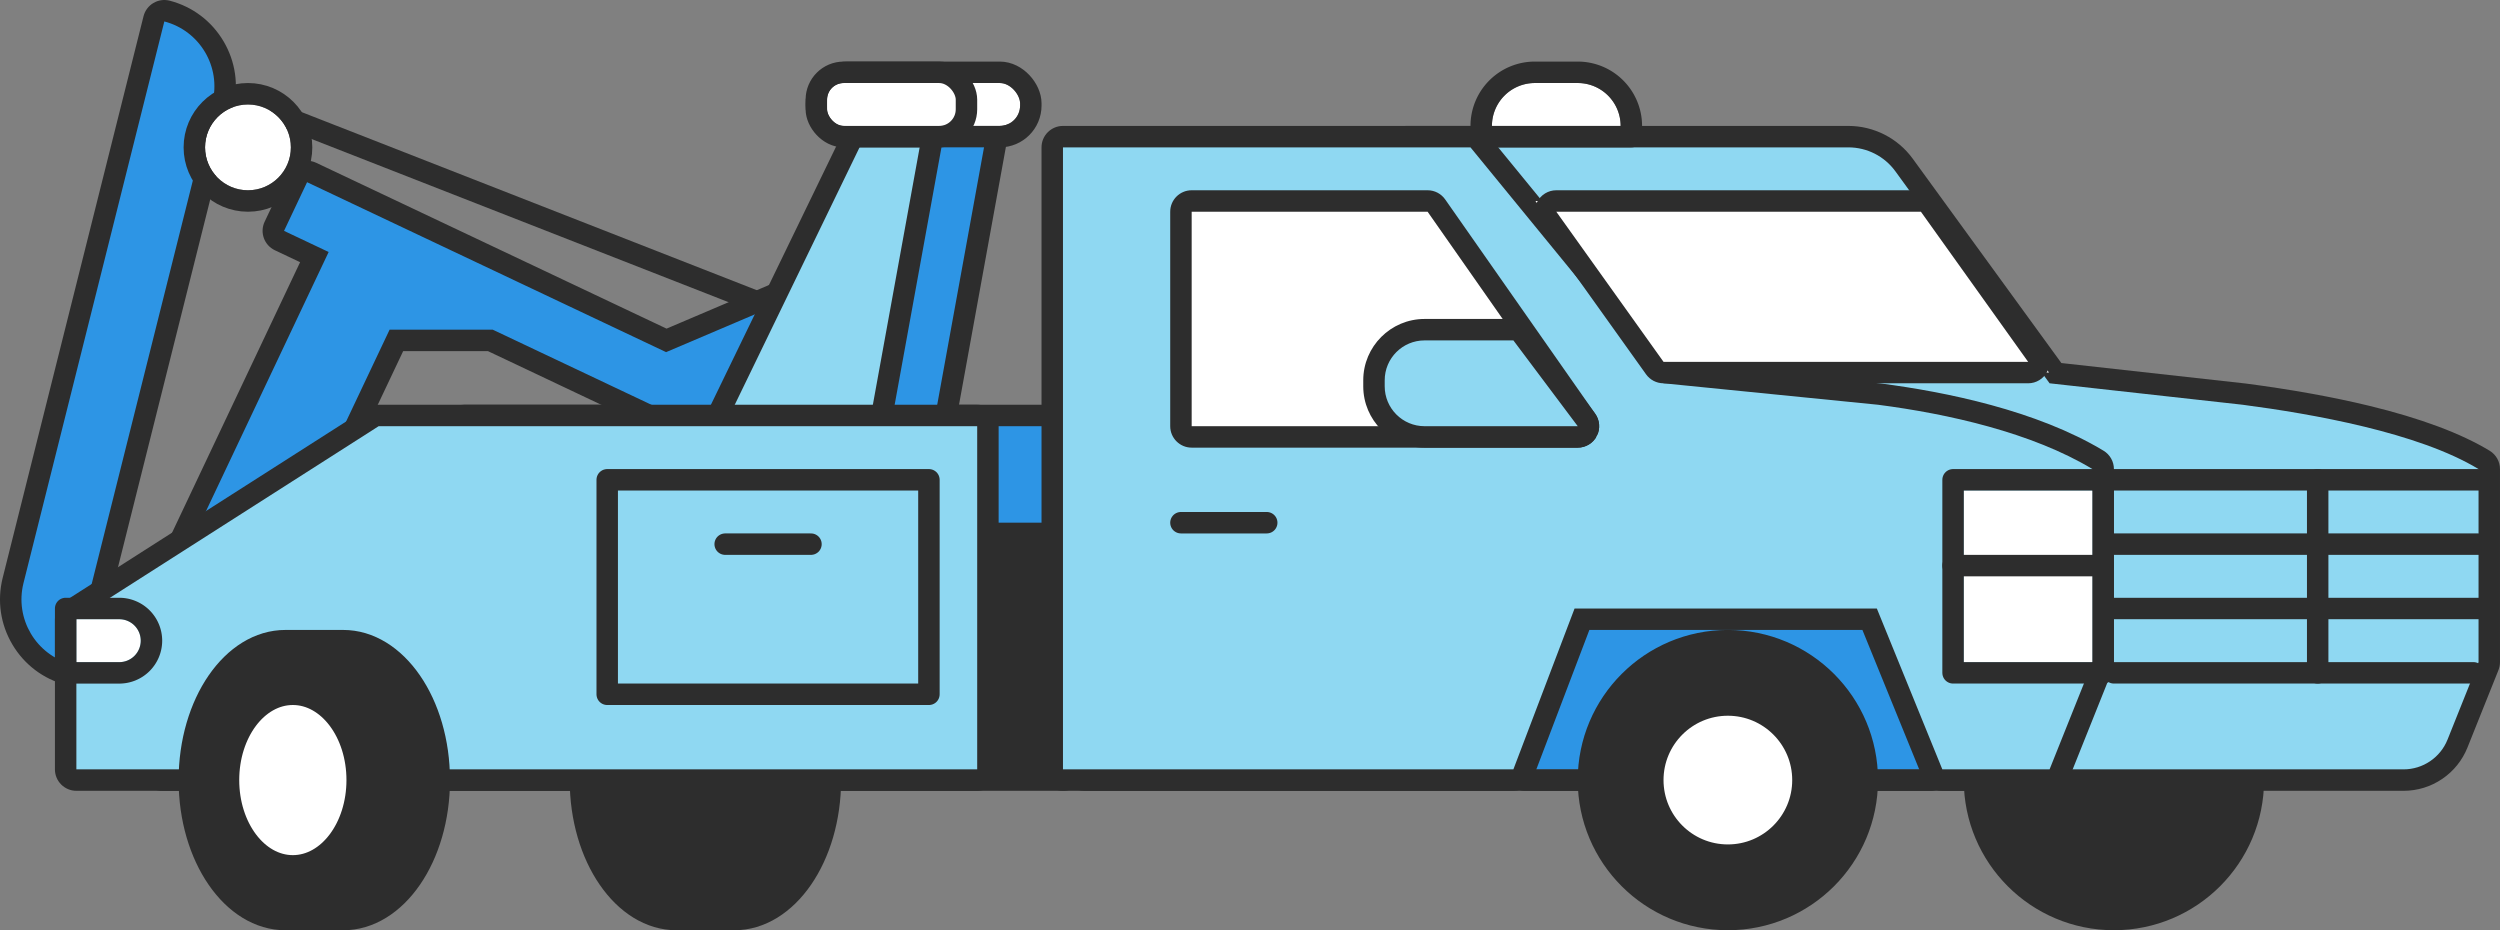
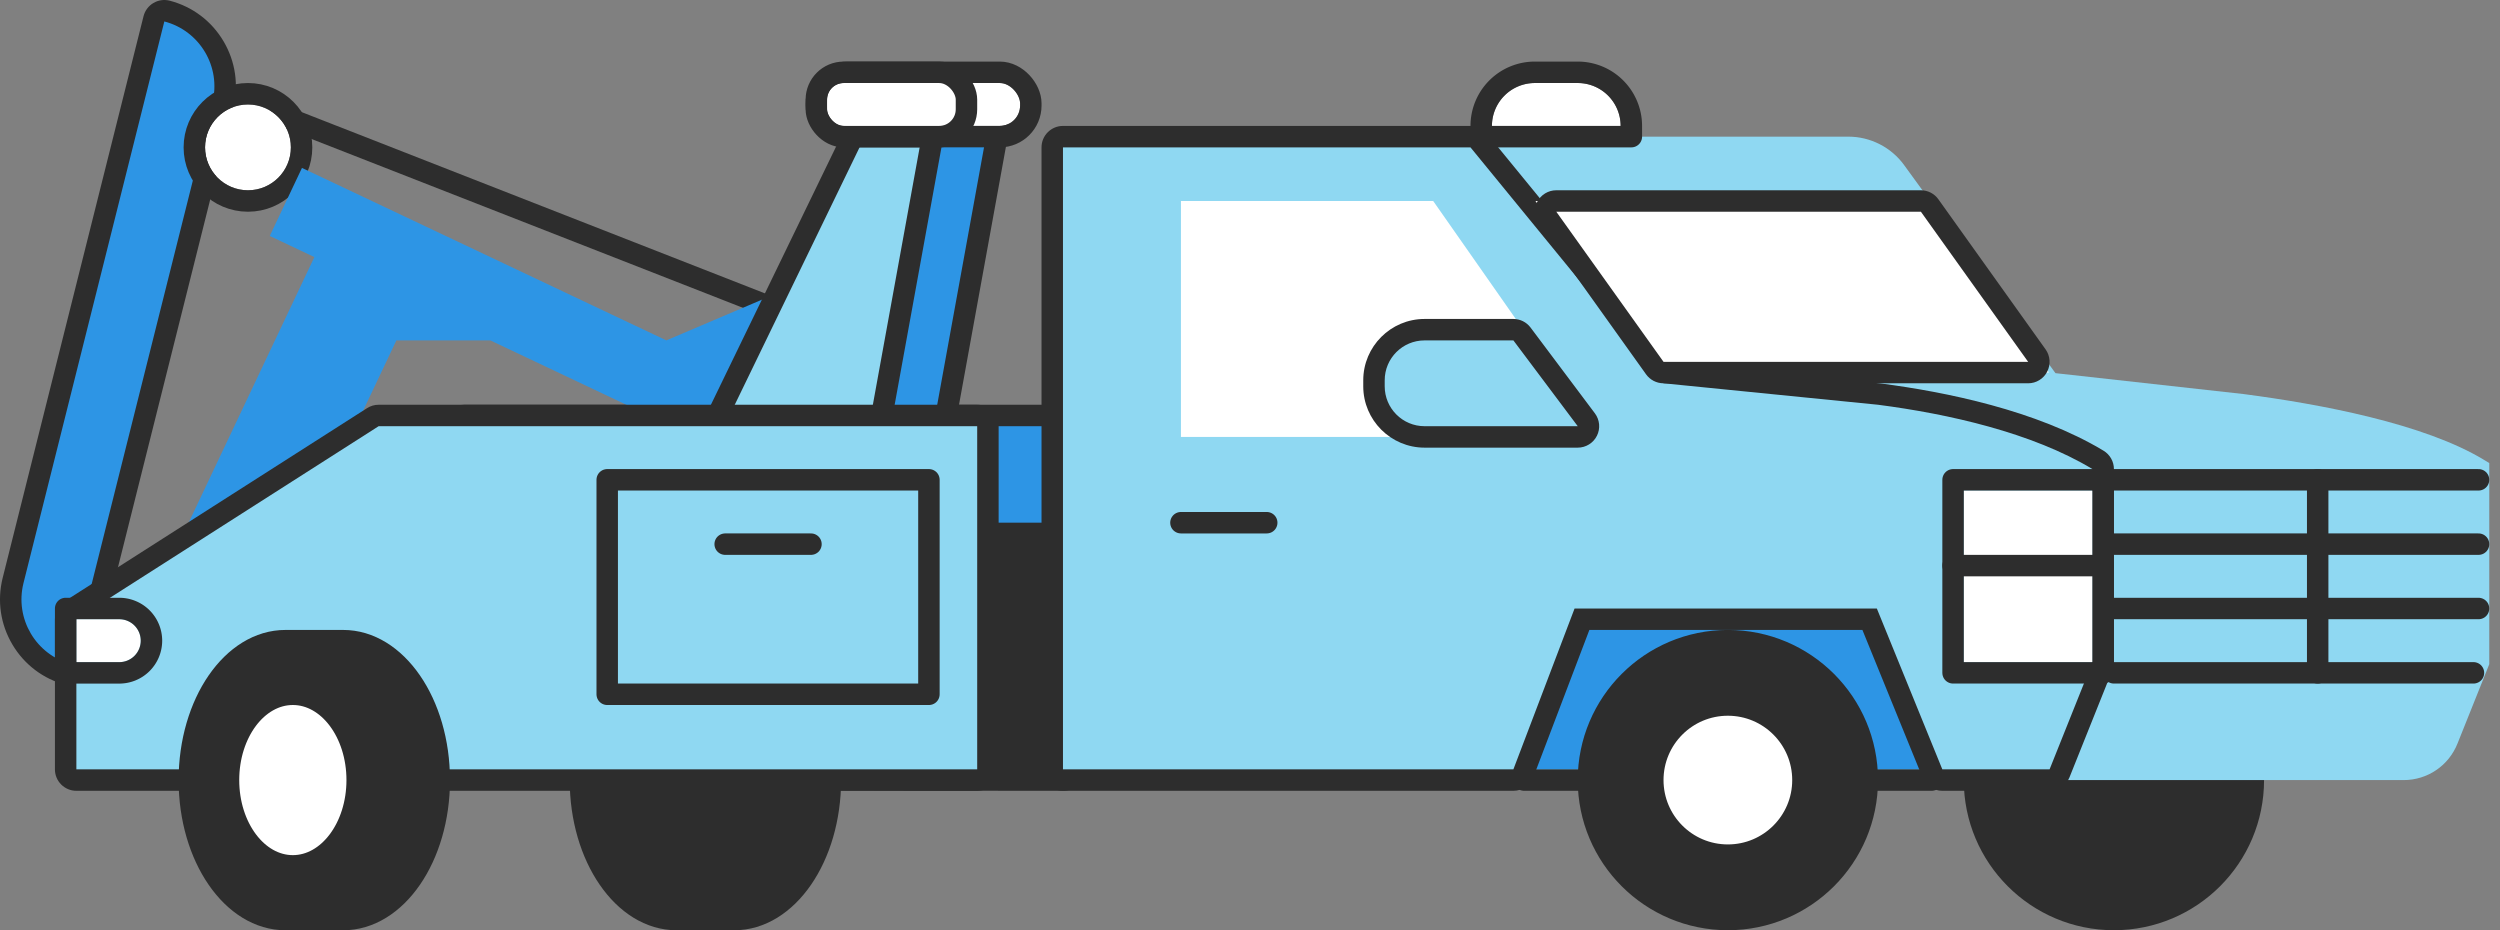
<svg xmlns="http://www.w3.org/2000/svg" width="178.661" height="66.478" viewBox="0 0 178.661 66.478">
  <rect x="0" y="0" width="178.661" height="66.478" fill="#808080" stroke="none" />
  <g id="Single_Axle_Tow_Truck" data-name="Single Axle Tow Truck" transform="translate(89.331 33.622)">
    <g id="Group_1594" data-name="Group 1594" transform="translate(-87.797 -32.089)">
      <g id="Path_3353" data-name="Path 3353" transform="translate(2.496 9.054)" fill="#2d95e5" stroke-linecap="round" stroke-linejoin="round">
        <path d="M 72.701 45.161 L 71.935 45.161 L 7.559 45.161 L 6.792 45.161 L 6.792 44.395 L 6.792 33.665 L 6.792 33.246 L 7.146 33.02 L 28.748 19.225 L 28.937 19.104 L 29.161 19.104 L 71.935 19.104 L 72.701 19.104 L 72.701 19.871 L 72.701 44.395 L 72.701 45.161 Z" stroke="none" />
-         <path d="M 29.161 19.871 L 7.559 33.665 L 7.559 44.395 L 71.935 44.395 L 71.935 19.871 L 29.161 19.871 M 29.161 18.338 L 71.935 18.338 C 72.781 18.338 73.468 19.024 73.468 19.871 L 73.468 44.395 C 73.468 45.241 72.781 45.928 71.935 45.928 L 7.559 45.928 C 6.712 45.928 6.026 45.241 6.026 44.395 L 6.026 33.665 C 6.026 33.142 6.293 32.655 6.734 32.374 L 28.336 18.579 C 28.582 18.421 28.868 18.338 29.161 18.338 Z" stroke="none" fill="#2d2d2d" />
+         <path d="M 29.161 19.871 L 7.559 33.665 L 7.559 44.395 L 71.935 44.395 L 71.935 19.871 L 29.161 19.871 M 29.161 18.338 L 71.935 18.338 C 72.781 18.338 73.468 19.024 73.468 19.871 L 73.468 44.395 C 73.468 45.241 72.781 45.928 71.935 45.928 C 6.712 45.928 6.026 45.241 6.026 44.395 L 6.026 33.665 C 6.026 33.142 6.293 32.655 6.734 32.374 L 28.336 18.579 C 28.582 18.421 28.868 18.338 29.161 18.338 Z" stroke="none" fill="#2d2d2d" />
      </g>
      <g id="Path_3354" data-name="Path 3354" transform="translate(17.414 1.595)" fill="#2d95e5" stroke-linecap="round" stroke-linejoin="round">
        <path d="M 47.694 31.928 L 47.054 31.928 L 35.559 31.928 L 34.335 31.928 L 34.869 30.827 L 47.131 5.536 L 47.341 5.104 L 47.821 5.104 L 51.653 5.104 L 52.571 5.104 L 52.407 6.008 L 47.808 31.298 L 47.694 31.928 Z" stroke="none" />
        <path d="M 47.821 5.871 L 35.559 31.161 L 47.054 31.161 L 51.653 5.871 L 47.821 5.871 M 47.821 4.338 L 51.653 4.338 C 52.107 4.338 52.538 4.54 52.83 4.889 C 53.121 5.237 53.242 5.698 53.161 6.145 L 48.562 31.435 C 48.43 32.164 47.795 32.694 47.054 32.694 L 35.559 32.694 C 35.031 32.694 34.54 32.422 34.26 31.975 C 33.98 31.528 33.949 30.968 34.179 30.493 L 46.442 5.202 C 46.698 4.673 47.233 4.338 47.821 4.338 Z" stroke="none" fill="#2d2d2d" />
      </g>
      <line id="Line_1999" data-name="Line 1999" x2="35.254" y2="13.795" transform="translate(18.485 6.699)" fill="#2d95e5" stroke="#2d2d2d" stroke-linecap="round" stroke-linejoin="round" stroke-width="1.533" />
      <g id="Path_3355" data-name="Path 3355" transform="translate(-0.999 -1)" fill="#2d95e5" stroke-linecap="round" stroke-linejoin="round">
        <path d="M 5.133 47.874 L 4.385 47.678 C 2.959 47.306 1.76 46.403 1.009 45.135 C 0.258 43.867 0.042 42.382 0.4 40.952 L 10.466 0.814 L 10.654 0.063 L 11.403 0.258 C 12.828 0.631 14.027 1.534 14.778 2.802 C 15.529 4.07 15.745 5.555 15.387 6.985 L 5.322 47.123 L 5.133 47.874 Z" stroke="none" />
        <path d="M 4.578 46.937 L 14.644 6.798 C 15.281 4.251 13.75 1.664 11.209 1 L 1.143 41.139 C 0.506 43.686 2.037 46.273 4.578 46.937 M 4.578 48.47 C 4.449 48.47 4.318 48.453 4.191 48.42 C 2.568 47.996 1.204 46.968 0.35 45.525 C -0.504 44.083 -0.751 42.393 -0.344 40.766 L 9.722 0.627 C 9.822 0.23 10.076 -0.11 10.428 -0.319 C 10.78 -0.527 11.2 -0.586 11.596 -0.483 C 13.219 -0.059 14.583 0.969 15.437 2.412 C 16.292 3.854 16.538 5.544 16.131 7.171 L 6.065 47.31 C 5.965 47.707 5.711 48.047 5.359 48.256 C 5.121 48.397 4.851 48.47 4.578 48.47 Z" stroke="none" fill="#2d2d2d" />
      </g>
      <g id="Ellipse_766" data-name="Ellipse 766" transform="translate(13.12 5.933)" fill="#fff" stroke="#2d2d2d" stroke-linecap="round" stroke-linejoin="round" stroke-width="1.533">
        <ellipse cx="3.066" cy="3.066" rx="3.066" ry="3.066" stroke="none" />
        <ellipse cx="3.066" cy="3.066" rx="3.832" ry="3.832" fill="none" />
      </g>
      <g id="Path_3356" data-name="Path 3356" transform="translate(2.616 2.993)" fill="#2d95e5" stroke-linecap="round" stroke-linejoin="round">
        <path d="M 13.851 41.612 L 13.159 41.284 L 7.455 38.585 L 6.762 38.257 L 7.09 37.564 L 18.316 13.847 L 15.821 12.665 L 15.128 12.338 L 15.456 11.645 L 17.102 8.167 L 17.43 7.474 L 18.123 7.802 L 43.469 19.799 L 51.262 16.482 C 51.466 16.395 51.68 16.351 51.897 16.351 C 52.458 16.351 52.987 16.657 53.278 17.149 C 53.567 17.64 53.574 18.234 53.296 18.737 L 50.794 23.267 L 51.466 23.585 L 52.159 23.913 L 51.832 24.606 L 50.185 28.085 L 49.858 28.778 L 49.165 28.45 L 30.892 19.801 L 24.177 19.801 L 14.179 40.919 L 13.851 41.612 Z" stroke="none" />
-         <path d="M 17.795 8.495 L 16.149 11.973 L 19.337 13.483 L 7.783 37.892 L 13.486 40.591 L 23.692 19.034 L 31.064 19.034 L 49.493 27.757 L 51.139 24.278 L 49.729 23.611 L 52.626 18.366 C 53.012 17.667 52.296 16.875 51.562 17.187 L 43.452 20.639 L 17.795 8.495 M 17.796 6.962 C 18.016 6.962 18.239 7.009 18.451 7.11 L 43.485 18.959 L 50.962 15.777 C 51.262 15.649 51.576 15.584 51.897 15.584 C 52.728 15.584 53.51 16.035 53.938 16.76 C 54.367 17.487 54.378 18.364 53.967 19.107 L 51.859 22.925 C 52.195 23.103 52.453 23.401 52.582 23.762 C 52.719 24.144 52.698 24.566 52.524 24.933 L 50.878 28.413 C 50.704 28.78 50.391 29.064 50.009 29.201 C 49.626 29.337 49.204 29.317 48.837 29.143 L 30.72 20.567 L 24.662 20.567 L 14.872 41.247 C 14.51 42.012 13.596 42.339 12.831 41.977 L 7.127 39.277 C 6.76 39.103 6.477 38.791 6.34 38.408 C 6.203 38.025 6.224 37.604 6.398 37.236 L 17.296 14.212 L 15.493 13.358 C 14.728 12.996 14.401 12.082 14.763 11.317 L 16.41 7.839 C 16.672 7.286 17.222 6.962 17.796 6.962 Z" stroke="none" fill="#2d2d2d" />
      </g>
      <g id="Path_3357" data-name="Path 3357" transform="translate(15.815 1.595)" fill="#8fd8f2" stroke-linecap="round" stroke-linejoin="round">
        <path d="M 44.694 31.928 L 44.054 31.928 L 32.559 31.928 L 31.335 31.928 L 31.869 30.827 L 44.131 5.536 L 44.341 5.104 L 44.821 5.104 L 48.653 5.104 L 49.571 5.104 L 49.407 6.008 L 44.808 31.298 L 44.694 31.928 Z" stroke="none" />
        <path d="M 44.821 5.871 L 32.559 31.161 L 44.054 31.161 L 48.653 5.871 L 44.821 5.871 M 44.821 4.338 L 48.653 4.338 C 49.107 4.338 49.538 4.54 49.829 4.889 C 50.121 5.237 50.242 5.698 50.161 6.145 L 45.562 31.435 C 45.43 32.164 44.795 32.694 44.054 32.694 L 32.559 32.694 C 32.031 32.694 31.54 32.422 31.26 31.975 C 30.98 31.528 30.949 30.968 31.179 30.493 L 43.442 5.202 C 43.698 4.673 44.233 4.338 44.821 4.338 Z" stroke="none" fill="#2d2d2d" />
      </g>
      <g id="Rectangle_1817" data-name="Rectangle 1817" transform="translate(57.571 4.4)" fill="#fff" stroke="#2d2d2d" stroke-linecap="round" stroke-linejoin="round" stroke-width="1.533">
        <rect width="13.795" height="3.066" rx="1.454" stroke="none" />
        <rect x="-0.766" y="-0.766" width="15.328" height="4.598" rx="2.22" fill="none" />
      </g>
      <g id="Rectangle_1818" data-name="Rectangle 1818" transform="translate(57.571 4.4)" fill="#fff" stroke="#2d2d2d" stroke-linecap="round" stroke-linejoin="round" stroke-width="1.533">
        <rect width="9.197" height="3.066" rx="1.187" stroke="none" />
        <rect x="-0.766" y="-0.766" width="10.729" height="4.598" rx="1.954" fill="none" />
      </g>
      <path id="Path_3358" data-name="Path 3358" d="M33.926,29.871h4.128c3.792,0,6.867,4.46,6.867,9.963S41.846,49.8,38.054,49.8H33.926c-3.792,0-6.865-4.462-6.865-9.963S30.134,29.871,33.926,29.871Z" transform="translate(12.886 14.381)" fill="#2d2d2d" stroke="#2d2d2d" stroke-linecap="round" stroke-linejoin="round" stroke-width="1.533" />
      <rect id="Rectangle_1819" data-name="Rectangle 1819" width="6.131" height="16.86" transform="translate(68.3 36.588)" fill="#2d2d2d" stroke="#2d2d2d" stroke-linecap="round" stroke-linejoin="round" stroke-width="1.533" />
      <ellipse id="Ellipse_767" data-name="Ellipse 767" cx="9.963" cy="9.963" rx="9.963" ry="9.963" transform="translate(139.573 44.252)" fill="#2d2d2d" stroke="#2d2d2d" stroke-linecap="round" stroke-linejoin="round" stroke-width="1.533" />
      <circle id="Ellipse_768" data-name="Ellipse 768" cx="9.693" cy="9.693" r="9.693" transform="translate(139.457 44.764)" fill="#2d2d2d" />
      <g id="Path_3359" data-name="Path 3359" transform="translate(25.405 2.128)" fill="#8fd8f2" stroke-linecap="round" stroke-linejoin="round">
        <path d="M 144.829 52.088 L 50.559 52.088 L 48.491 52.088 L 50.06 50.74 L 63.442 39.244 L 63.458 39.23 L 63.475 39.217 L 79.052 27.28 L 72.818 7.097 L 72.512 6.105 L 73.55 6.105 L 105.156 6.105 C 106.725 6.105 108.212 6.862 109.134 8.131 L 119.954 23.007 L 133.413 24.502 L 133.42 24.503 L 133.428 24.504 C 138.904 25.221 146.327 26.618 150.587 29.208 L 150.955 29.431 L 150.955 29.862 L 150.955 43.657 L 150.955 43.805 L 150.9 43.942 L 148.685 49.475 C 148.052 51.062 146.538 52.088 144.829 52.088 Z" stroke="none" />
-         <path d="M 73.55 6.871 L 79.942 27.563 L 63.942 39.825 L 50.559 51.321 L 144.829 51.321 C 146.214 51.321 147.46 50.477 147.974 49.191 L 150.189 43.657 L 150.189 29.862 C 145.897 27.254 138.308 25.916 133.328 25.264 L 119.533 23.731 L 108.514 8.582 C 107.733 7.506 106.485 6.871 105.156 6.871 L 73.55 6.871 M 73.55 5.338 L 105.156 5.338 C 106.97 5.338 108.689 6.214 109.754 7.681 L 120.375 22.283 L 133.498 23.741 C 133.507 23.742 133.517 23.743 133.527 23.744 C 136.807 24.173 139.785 24.71 142.378 25.34 C 146.048 26.231 148.943 27.312 150.985 28.553 C 151.442 28.831 151.721 29.327 151.721 29.862 L 151.721 43.657 C 151.721 43.852 151.684 44.046 151.612 44.227 L 149.397 49.76 C 149.031 50.676 148.406 51.453 147.588 52.007 C 146.77 52.561 145.816 52.854 144.829 52.854 L 50.559 52.854 C 49.918 52.854 49.344 52.455 49.122 51.854 C 48.899 51.253 49.074 50.576 49.56 50.158 L 62.943 38.663 C 62.964 38.644 62.987 38.626 63.009 38.609 L 78.163 26.996 L 72.086 7.323 C 71.942 6.858 72.028 6.353 72.317 5.961 C 72.606 5.569 73.064 5.338 73.55 5.338 Z" stroke="none" fill="#2d2d2d" />
      </g>
      <g id="Rectangle_1820" data-name="Rectangle 1820" transform="translate(108.152 42.719)" fill="#2d95e5" stroke="#2d2d2d" stroke-linecap="round" stroke-linejoin="round" stroke-width="1.533">
        <rect width="27.59" height="10.729" stroke="none" />
        <rect x="-0.766" y="-0.766" width="29.123" height="12.262" fill="none" />
      </g>
      <g id="Path_3360" data-name="Path 3360" transform="translate(24.872 2.128)" fill="#8fd8f2" stroke-linecap="round" stroke-linejoin="round">
        <path d="M 120.585 52.088 L 120.066 52.088 L 112.402 52.088 L 111.887 52.088 L 111.693 51.61 L 107.206 40.592 L 86.648 40.592 L 82.463 51.594 L 82.275 52.088 L 81.747 52.088 L 49.559 52.088 L 48.793 52.088 L 48.793 51.321 L 48.793 26.797 L 48.793 6.871 L 48.793 6.105 L 49.559 6.105 L 78.682 6.105 L 79.045 6.105 L 79.275 6.386 L 92.869 23 L 107.88 24.502 L 107.892 24.503 L 107.903 24.504 C 112.455 25.095 118.861 26.39 123.528 29.206 L 123.898 29.43 L 123.898 29.862 L 123.898 43.657 L 123.898 43.805 L 123.843 43.942 L 120.778 51.606 L 120.585 52.088 Z" stroke="none" />
        <path d="M 49.559 6.871 L 49.559 51.321 L 81.747 51.321 L 86.12 39.825 L 107.721 39.825 L 112.402 51.321 L 120.066 51.321 L 123.132 43.657 L 123.132 29.862 C 118.806 27.252 112.813 25.914 107.804 25.264 L 92.476 23.731 L 78.682 6.871 L 49.559 6.871 M 49.559 5.338 L 78.682 5.338 C 79.141 5.338 79.577 5.545 79.868 5.9 L 93.261 22.269 L 107.957 23.739 C 107.971 23.741 107.986 23.742 108.001 23.744 C 112.626 24.344 119.143 25.665 123.924 28.55 C 124.383 28.828 124.664 29.325 124.664 29.862 L 124.664 43.657 C 124.664 43.852 124.627 44.046 124.555 44.227 L 121.489 51.89 C 121.257 52.472 120.693 52.854 120.066 52.854 L 112.402 52.854 C 111.779 52.854 111.218 52.476 110.983 51.899 L 106.69 41.358 L 87.177 41.358 L 83.18 51.866 C 82.953 52.461 82.383 52.854 81.747 52.854 L 49.559 52.854 C 48.712 52.854 48.026 52.168 48.026 51.321 L 48.026 6.871 C 48.026 6.024 48.712 5.338 49.559 5.338 Z" stroke="none" fill="#2d2d2d" />
      </g>
      <ellipse id="Ellipse_769" data-name="Ellipse 769" cx="9.963" cy="9.963" rx="9.963" ry="9.963" transform="translate(111.984 44.252)" fill="#2d2d2d" stroke="#2d2d2d" stroke-linecap="round" stroke-linejoin="round" stroke-width="1.533" />
      <ellipse id="Ellipse_770" data-name="Ellipse 770" cx="5.365" cy="5.365" rx="5.365" ry="5.365" transform="translate(116.582 48.85)" fill="#fff" stroke="#2d2d2d" stroke-linecap="round" stroke-linejoin="round" stroke-width="1.533" />
      <g id="Rectangle_1821" data-name="Rectangle 1821" transform="translate(138.807 33.522)" fill="#fff" stroke="#2d2d2d" stroke-linecap="round" stroke-linejoin="round" stroke-width="1.533">
        <rect width="9.197" height="12.262" stroke="none" />
        <rect x="-0.766" y="-0.766" width="10.729" height="13.795" fill="none" />
      </g>
      <line id="Line_2000" data-name="Line 2000" x1="10.729" transform="translate(138.041 38.887)" fill="none" stroke="#2d2d2d" stroke-linecap="round" stroke-linejoin="round" stroke-width="1.533" />
      <g id="Path_3361" data-name="Path 3361" transform="translate(28.069 3.726)" fill="#fff" stroke-linecap="round" stroke-linejoin="round">
        <path d="M 84.62 25.965 L 83.148 25.965 L 55.559 25.965 L 54.792 25.965 L 54.792 25.198 L 54.792 9.871 L 54.792 9.104 L 55.559 9.104 L 72.419 9.104 L 72.818 9.104 L 73.047 9.431 L 83.776 24.759 L 84.62 25.965 Z" stroke="none" />
-         <path d="M 83.148 25.198 L 72.419 9.871 L 55.559 9.871 L 55.559 25.198 L 83.148 25.198 M 83.148 26.731 L 55.559 26.731 C 54.712 26.731 54.026 26.045 54.026 25.198 L 54.026 9.871 C 54.026 9.024 54.712 8.338 55.559 8.338 L 72.419 8.338 C 72.919 8.338 73.388 8.582 73.675 8.992 L 84.404 24.319 C 84.732 24.787 84.772 25.399 84.508 25.906 C 84.244 26.413 83.72 26.731 83.148 26.731 Z" stroke="none" fill="#2d2d2d" />
      </g>
      <g id="Path_3362" data-name="Path 3362" transform="translate(32.864 6.923)" fill="#8fd8f2" stroke-linecap="round" stroke-linejoin="round">
        <path d="M 79.887 22.768 L 78.354 22.768 L 67.41 22.768 C 65.415 22.768 63.793 21.146 63.793 19.151 L 63.793 18.722 C 63.793 16.727 65.415 15.105 67.41 15.105 L 73.756 15.105 L 74.139 15.105 L 74.369 15.411 L 78.967 21.542 L 79.887 22.768 Z" stroke="none" />
        <path d="M 67.41 15.871 C 65.834 15.871 64.559 17.146 64.559 18.722 L 64.559 19.151 C 64.559 20.725 65.834 22.002 67.41 22.002 L 78.354 22.002 L 73.756 15.871 L 67.41 15.871 M 67.41 14.338 L 73.756 14.338 C 74.238 14.338 74.692 14.565 74.982 14.951 L 79.58 21.082 C 79.928 21.547 79.984 22.168 79.725 22.688 C 79.465 23.207 78.934 23.535 78.354 23.535 L 67.41 23.535 C 64.993 23.535 63.026 21.568 63.026 19.151 L 63.026 18.722 C 63.026 16.305 64.993 14.338 67.41 14.338 Z" stroke="none" fill="#2d2d2d" />
      </g>
      <line id="Line_2001" data-name="Line 2001" x2="26.057" transform="translate(149.536 37.354)" fill="none" stroke="#2d2d2d" stroke-linecap="round" stroke-linejoin="round" stroke-width="1.533" />
      <line id="Line_2002" data-name="Line 2002" x2="26.057" transform="translate(149.536 41.953)" fill="none" stroke="#2d2d2d" stroke-linecap="round" stroke-linejoin="round" stroke-width="1.533" />
      <line id="Line_2003" data-name="Line 2003" x2="26.057" transform="translate(149.536 32.756)" fill="none" stroke="#2d2d2d" stroke-linecap="round" stroke-linejoin="round" stroke-width="1.533" />
      <line id="Line_2004" data-name="Line 2004" x1="25.694" transform="translate(149.536 46.551)" fill="none" stroke="#2d2d2d" stroke-linecap="round" stroke-linejoin="round" stroke-width="1.533" />
      <line id="Line_2005" data-name="Line 2005" y1="13.795" transform="translate(164.098 32.756)" fill="none" stroke="#2d2d2d" stroke-linecap="round" stroke-linejoin="round" stroke-width="1.533" />
      <g id="Path_3363" data-name="Path 3363" transform="translate(37.126 3.726)" fill="#fff" stroke-linecap="round" stroke-linejoin="round">
        <path d="M 107.769 21.366 L 106.28 21.366 L 80.223 21.366 L 79.828 21.366 L 79.599 21.045 L 71.935 10.316 L 71.069 9.104 L 72.559 9.104 L 98.616 9.104 L 99.01 9.104 L 99.239 9.425 L 106.903 20.155 L 107.769 21.366 Z" stroke="none" />
        <path d="M 72.559 9.871 L 80.223 20.6 L 106.28 20.6 L 98.616 9.871 L 72.559 9.871 M 72.559 8.338 L 98.616 8.338 C 99.111 8.338 99.575 8.577 99.863 8.98 L 107.527 19.709 C 107.86 20.176 107.905 20.791 107.642 21.301 C 107.38 21.812 106.854 22.133 106.28 22.133 L 80.223 22.133 C 79.728 22.133 79.263 21.894 78.975 21.491 L 71.311 10.762 C 70.978 10.294 70.933 9.68 71.196 9.169 C 71.459 8.659 71.985 8.338 72.559 8.338 Z" stroke="none" fill="#2d2d2d" />
      </g>
      <line id="Line_2006" data-name="Line 2006" x1="6.131" transform="translate(82.861 35.822)" fill="none" stroke="#2d2d2d" stroke-linecap="round" stroke-linejoin="round" stroke-width="1.533" />
      <g id="Rectangle_1822" data-name="Rectangle 1822" transform="translate(105.086 4.4)" fill="#fff" stroke="#2d2d2d" stroke-linecap="round" stroke-linejoin="round" stroke-width="1.533">
        <path d="M3.066,0H6.131A3.066,3.066,0,0,1,9.2,3.066v0a0,0,0,0,1,0,0H0a0,0,0,0,1,0,0v0A3.066,3.066,0,0,1,3.066,0Z" stroke="none" />
        <path d="M3.066-.766H6.131A3.832,3.832,0,0,1,9.963,3.066v.766a0,0,0,0,1,0,0H-.766a0,0,0,0,1,0,0V3.066A3.832,3.832,0,0,1,3.066-.766Z" fill="none" />
      </g>
      <g id="Path_3364" data-name="Path 3364" transform="translate(0.365 9.054)" fill="#8fd8f2" stroke-linecap="round" stroke-linejoin="round">
        <path d="M 68.701 45.161 L 67.935 45.161 L 3.559 45.161 L 2.792 45.161 L 2.792 44.395 L 2.792 33.665 L 2.792 33.246 L 3.146 33.02 L 24.748 19.225 L 24.937 19.104 L 25.161 19.104 L 67.935 19.104 L 68.701 19.104 L 68.701 19.871 L 68.701 44.395 L 68.701 45.161 Z" stroke="none" />
        <path d="M 25.161 19.871 L 3.559 33.665 L 3.559 44.395 L 67.935 44.395 L 67.935 19.871 L 25.161 19.871 M 25.161 18.338 L 67.935 18.338 C 68.781 18.338 69.468 19.024 69.468 19.871 L 69.468 44.395 C 69.468 45.241 68.781 45.928 67.935 45.928 L 3.559 45.928 C 2.712 45.928 2.026 45.241 2.026 44.395 L 2.026 33.665 C 2.026 33.142 2.293 32.655 2.734 32.374 L 24.336 18.579 C 24.582 18.421 24.868 18.338 25.161 18.338 Z" stroke="none" fill="#2d2d2d" />
      </g>
      <g id="Rectangle_1823" data-name="Rectangle 1823" transform="translate(42.626 33.522)" fill="none" stroke="#2d2d2d" stroke-linecap="round" stroke-linejoin="round" stroke-width="1.533">
        <rect width="21.459" height="13.795" stroke="none" />
        <rect x="-0.766" y="-0.766" width="22.991" height="15.328" fill="none" />
      </g>
      <line id="Line_2007" data-name="Line 2007" x2="6.131" transform="translate(50.29 37.354)" fill="none" stroke="#2d2d2d" stroke-linecap="round" stroke-linejoin="round" stroke-width="1.533" />
      <g id="Group_1593" data-name="Group 1593" transform="translate(11.997 44.252)">
        <path id="Path_3365" data-name="Path 3365" d="M15.693,29.871h4.128c3.792,0,6.865,4.46,6.865,9.963S23.613,49.8,19.821,49.8H15.693c-3.792,0-6.867-4.462-6.867-9.963S11.9,29.871,15.693,29.871Z" transform="translate(-8.826 -29.871)" fill="#2d2d2d" stroke="#2d2d2d" stroke-linecap="round" stroke-linejoin="round" stroke-width="1.533" />
        <ellipse id="Ellipse_771" data-name="Ellipse 771" cx="4.598" cy="6.131" rx="4.598" ry="6.131" transform="translate(2.799 3.831)" fill="#fff" stroke="#2d2d2d" stroke-linecap="round" stroke-linejoin="round" stroke-width="1.533" />
      </g>
      <g id="Rectangle_1824" data-name="Rectangle 1824" transform="translate(3.924 42.719)" fill="#fff" stroke="#2d2d2d" stroke-linecap="round" stroke-linejoin="round" stroke-width="1.533">
        <path d="M0,0H3.066A1.533,1.533,0,0,1,4.6,1.533v0A1.533,1.533,0,0,1,3.066,3.066H0a0,0,0,0,1,0,0V0A0,0,0,0,1,0,0Z" stroke="none" />
        <path d="M-.766-.766H3.066a2.3,2.3,0,0,1,2.3,2.3v0a2.3,2.3,0,0,1-2.3,2.3H-.766a0,0,0,0,1,0,0v-4.6A0,0,0,0,1-.766-.766Z" fill="none" />
      </g>
    </g>
  </g>
</svg>